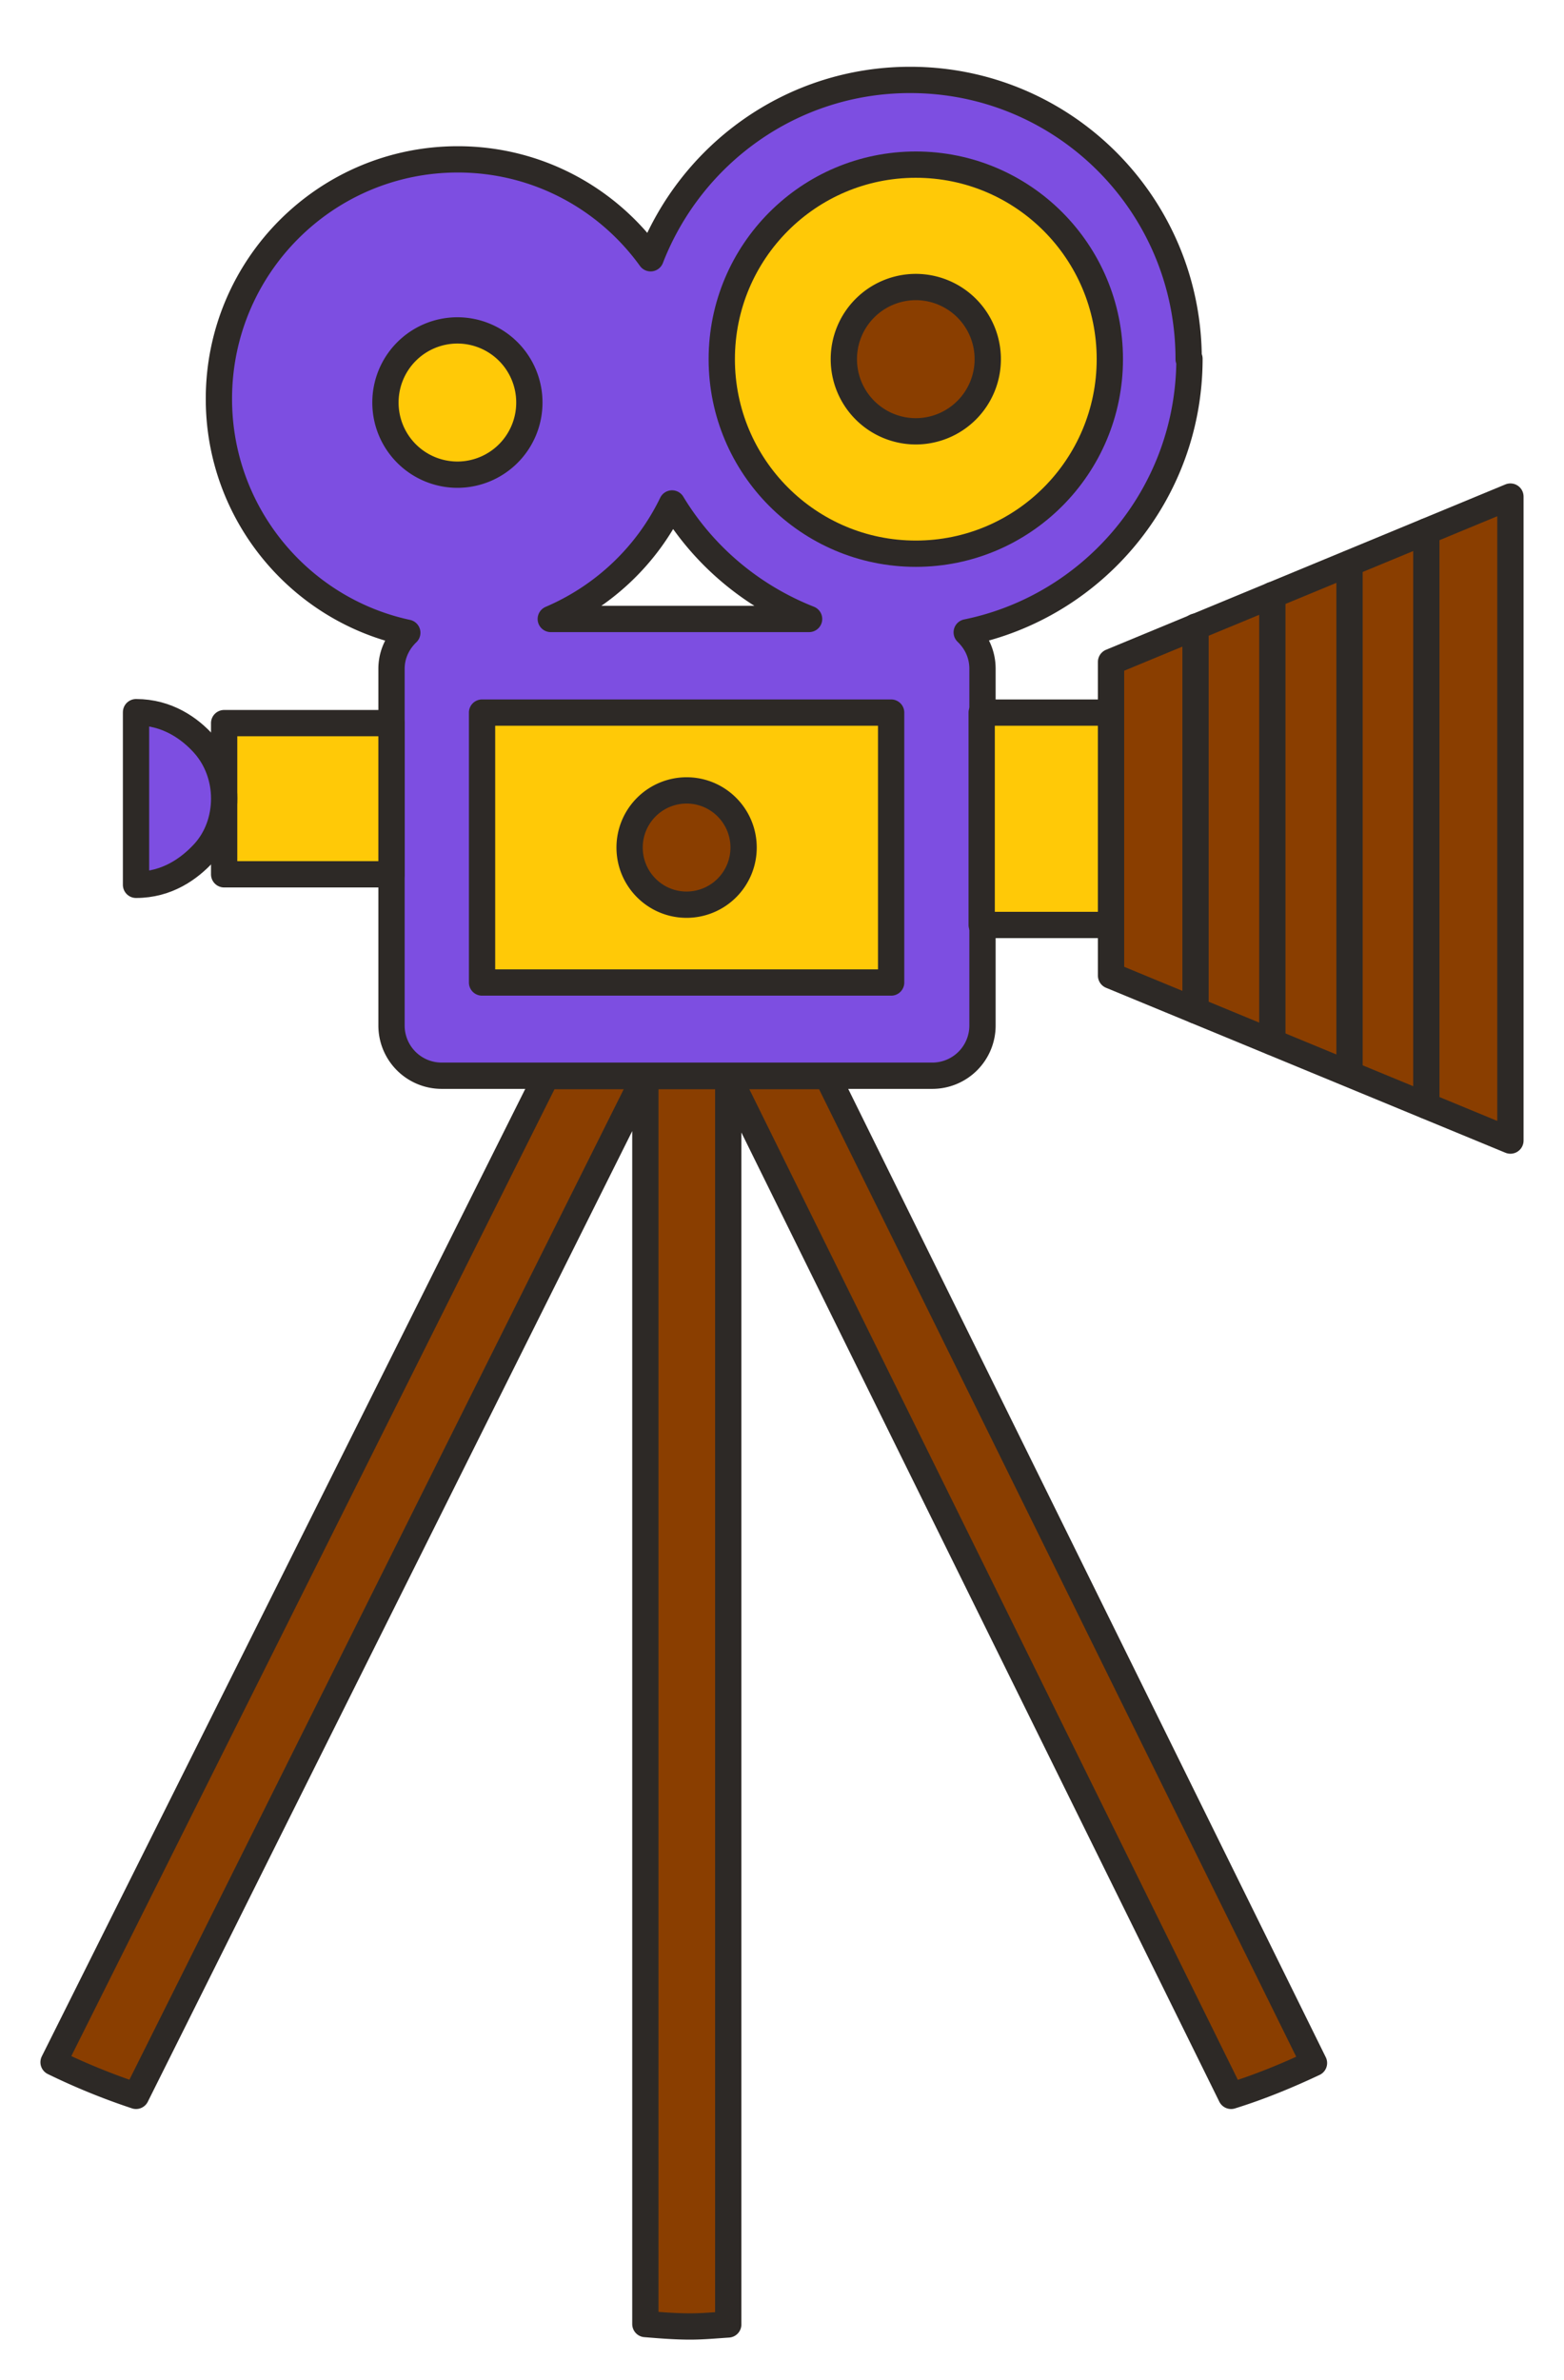
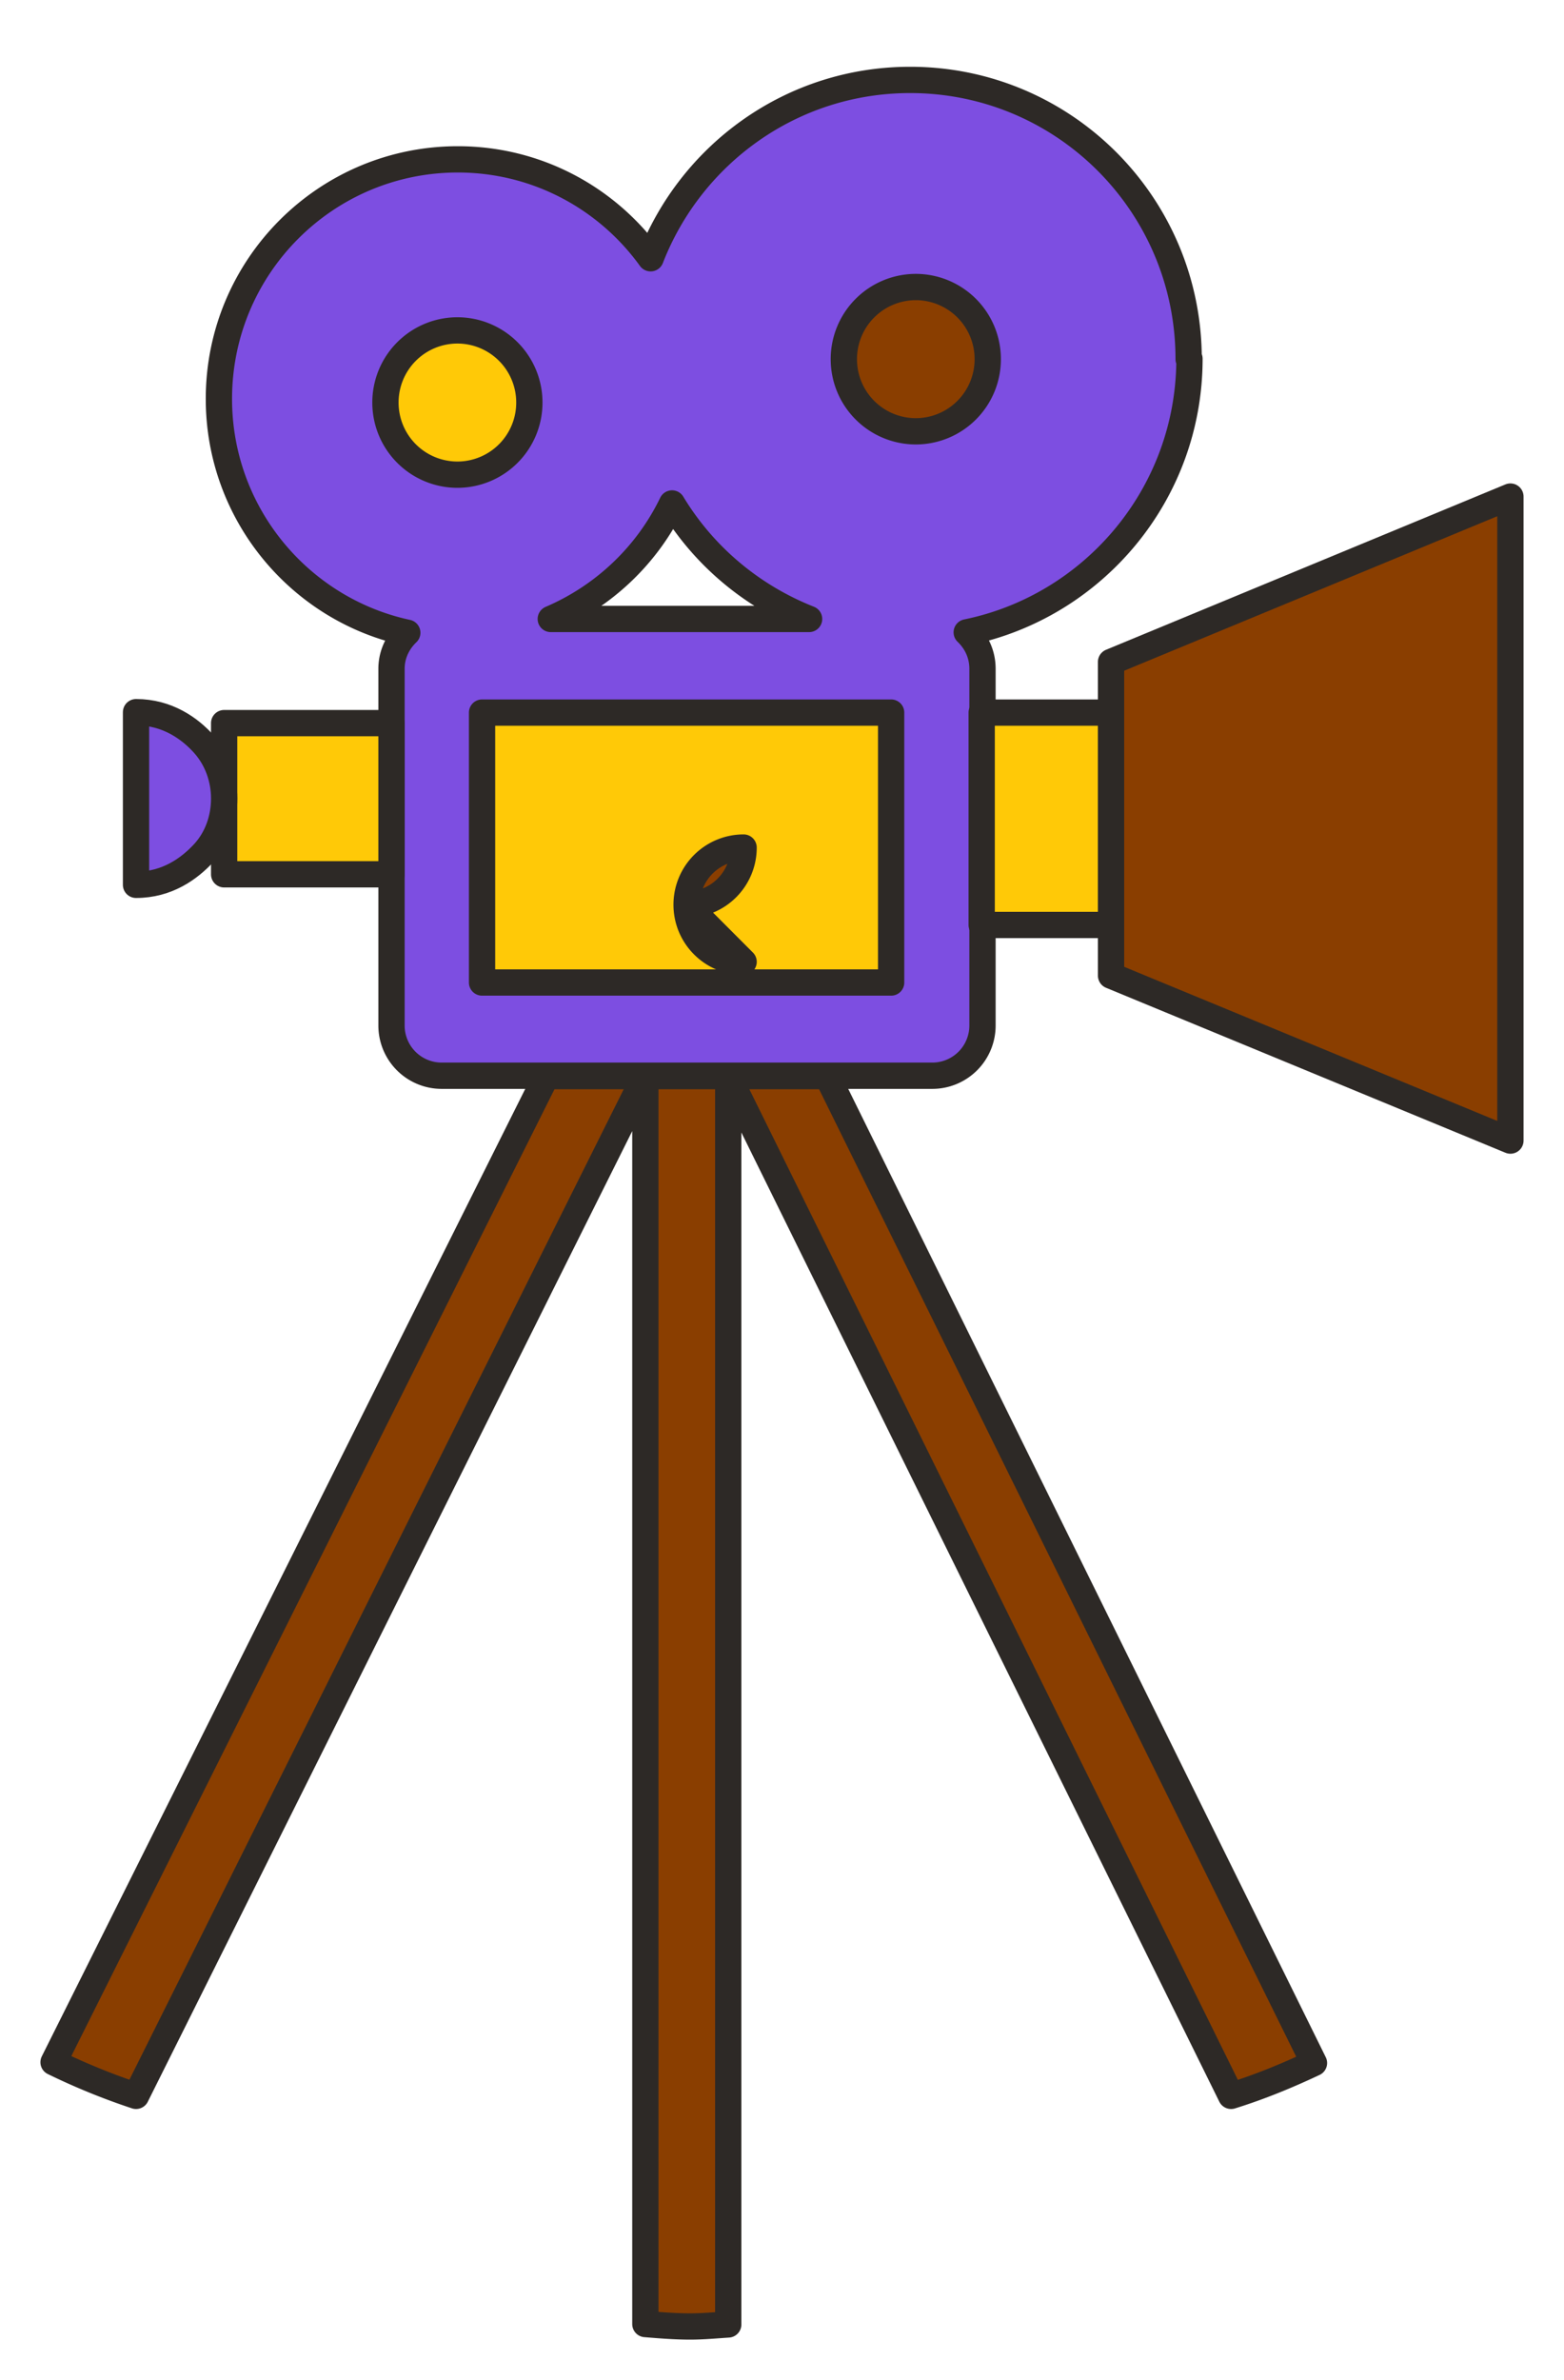
<svg xmlns="http://www.w3.org/2000/svg" width="119" height="181" fill="none">
  <path fill="#8A3E00" stroke="#2D2926" stroke-linecap="round" stroke-linejoin="round" stroke-width="2" d="M41.569 81.851 4.076 156.853a50.571 50.571 0 0 0 6.275 2.558l38.722-77.56h-7.535.03ZM55.41 81.851l38.26 77.56c2.184-.678 4.276-1.541 6.306-2.497L62.945 81.851h-7.536ZM49.104 81.851v94.916c1.138.092 2.245.185 3.414.185.984 0 1.938-.093 2.891-.154V81.851h-6.305Z" />
  <path fill="#7D4EE1" stroke="#2D2926" stroke-linecap="round" stroke-linejoin="round" stroke-width="2" d="M90.441 27.319c0-11.745-9.473-21.24-21.191-21.24-9.012 0-16.67 5.641-19.746 13.564-3.29-4.563-8.642-7.522-14.67-7.522-10.028 0-18.178 8.138-18.178 18.219 0 8.724 6.151 16.03 14.333 17.787-.739.709-1.2 1.664-1.2 2.743v27.128a3.817 3.817 0 0 0 3.814 3.822h37.339a3.817 3.817 0 0 0 3.813-3.822V50.87c0-1.11-.461-2.065-1.2-2.774 9.658-1.973 16.948-10.543 16.948-20.808l-.062.03ZM51.134 38.293c2.4 3.977 6.06 7.06 10.427 8.786H41.907c4.03-1.727 7.32-4.84 9.227-8.786Z" />
-   <path fill="#FFC907" stroke="#2D2926" stroke-linecap="round" stroke-linejoin="round" stroke-width="2" d="M69.68 42.115c8.154 0 14.764-6.624 14.764-14.796s-6.61-14.797-14.764-14.797c-8.153 0-14.763 6.624-14.763 14.797 0 8.172 6.61 14.796 14.763 14.796Z" />
  <path fill="#8A3E00" stroke="#2D2926" stroke-linecap="round" stroke-linejoin="round" stroke-width="2" d="M69.68 32.806a5.481 5.481 0 0 0 5.475-5.487 5.481 5.481 0 0 0-5.475-5.488 5.481 5.481 0 0 0-5.474 5.488 5.481 5.481 0 0 0 5.474 5.487Z" />
  <path fill="#FFC907" stroke="#2D2926" stroke-linecap="round" stroke-linejoin="round" stroke-width="2" d="M34.802 36.104a5.48 5.48 0 0 0 5.475-5.487 5.481 5.481 0 0 0-5.475-5.487 5.481 5.481 0 0 0-5.474 5.487 5.48 5.48 0 0 0 5.474 5.487ZM67.804 54.2H36.678v20.53h31.126V54.2ZM29.79 55.001H17.055V66.5h12.733V55.002ZM84.536 54.2h-9.842v16.153h9.842V54.2Z" />
  <path fill="#8A3E00" stroke="#2D2926" stroke-linecap="round" stroke-linejoin="round" stroke-width="2" d="M84.536 50.346v23.86l30.387 12.547V37.769L84.536 50.346Z" />
  <path fill="#7D4EE1" stroke="#2D2926" stroke-linecap="round" stroke-linejoin="round" stroke-width="2" d="M10.35 54.2V67.3c2.37 0 4.06-1.233 5.168-2.435 1.015-1.11 1.538-2.59 1.538-4.131 0-1.51-.523-2.99-1.538-4.13-1.077-1.203-2.799-2.436-5.167-2.436v.03Z" />
-   <path fill="#8A3E00" stroke="#2D2926" stroke-linecap="round" stroke-linejoin="round" stroke-width="2" d="M52.242 68.811a4.342 4.342 0 0 0 4.336-4.346c0-2.4-1.941-4.347-4.337-4.347a4.342 4.342 0 0 0-4.336 4.347c0 2.4 1.941 4.346 4.337 4.346Z" />
-   <path stroke="#2D2926" stroke-linecap="round" stroke-linejoin="round" stroke-width="2" d="M90.964 47.664v29.193M96.808 45.26v34.002M102.682 42.855v38.811M108.526 40.42v43.682" />
+   <path fill="#8A3E00" stroke="#2D2926" stroke-linecap="round" stroke-linejoin="round" stroke-width="2" d="M52.242 68.811a4.342 4.342 0 0 0 4.336-4.346a4.342 4.342 0 0 0-4.336 4.347c0 2.4 1.941 4.346 4.337 4.346Z" />
</svg>